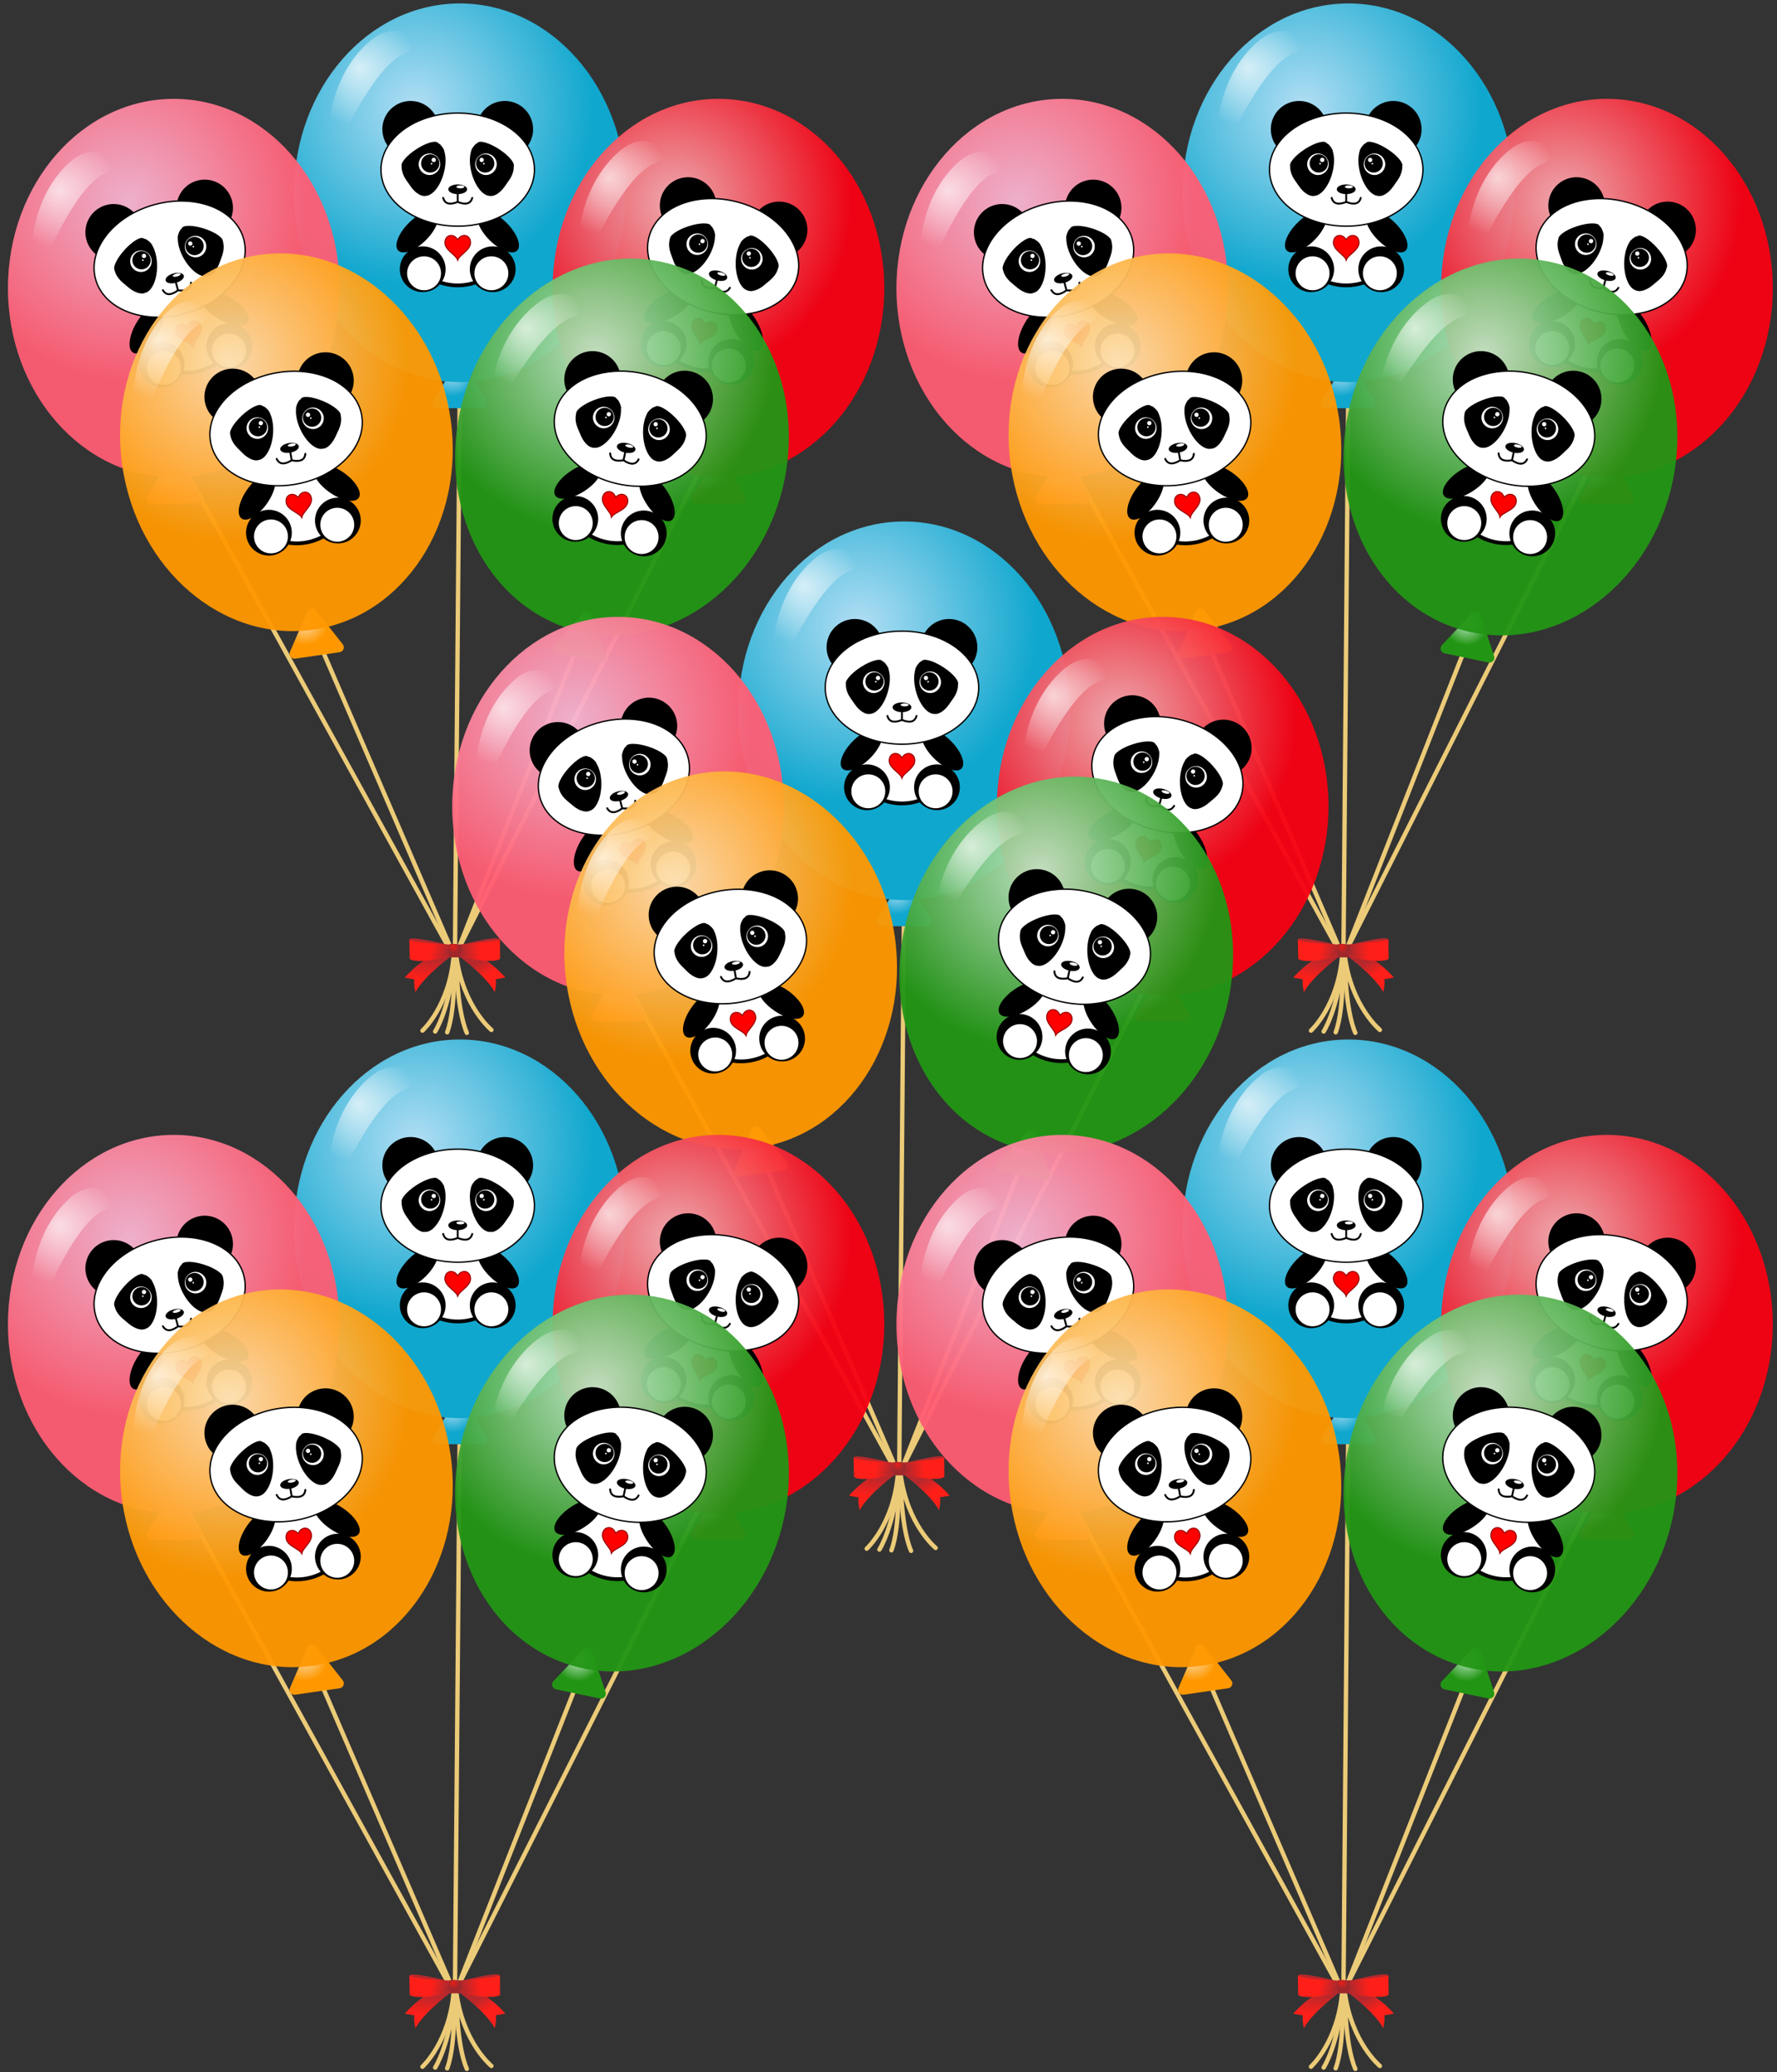
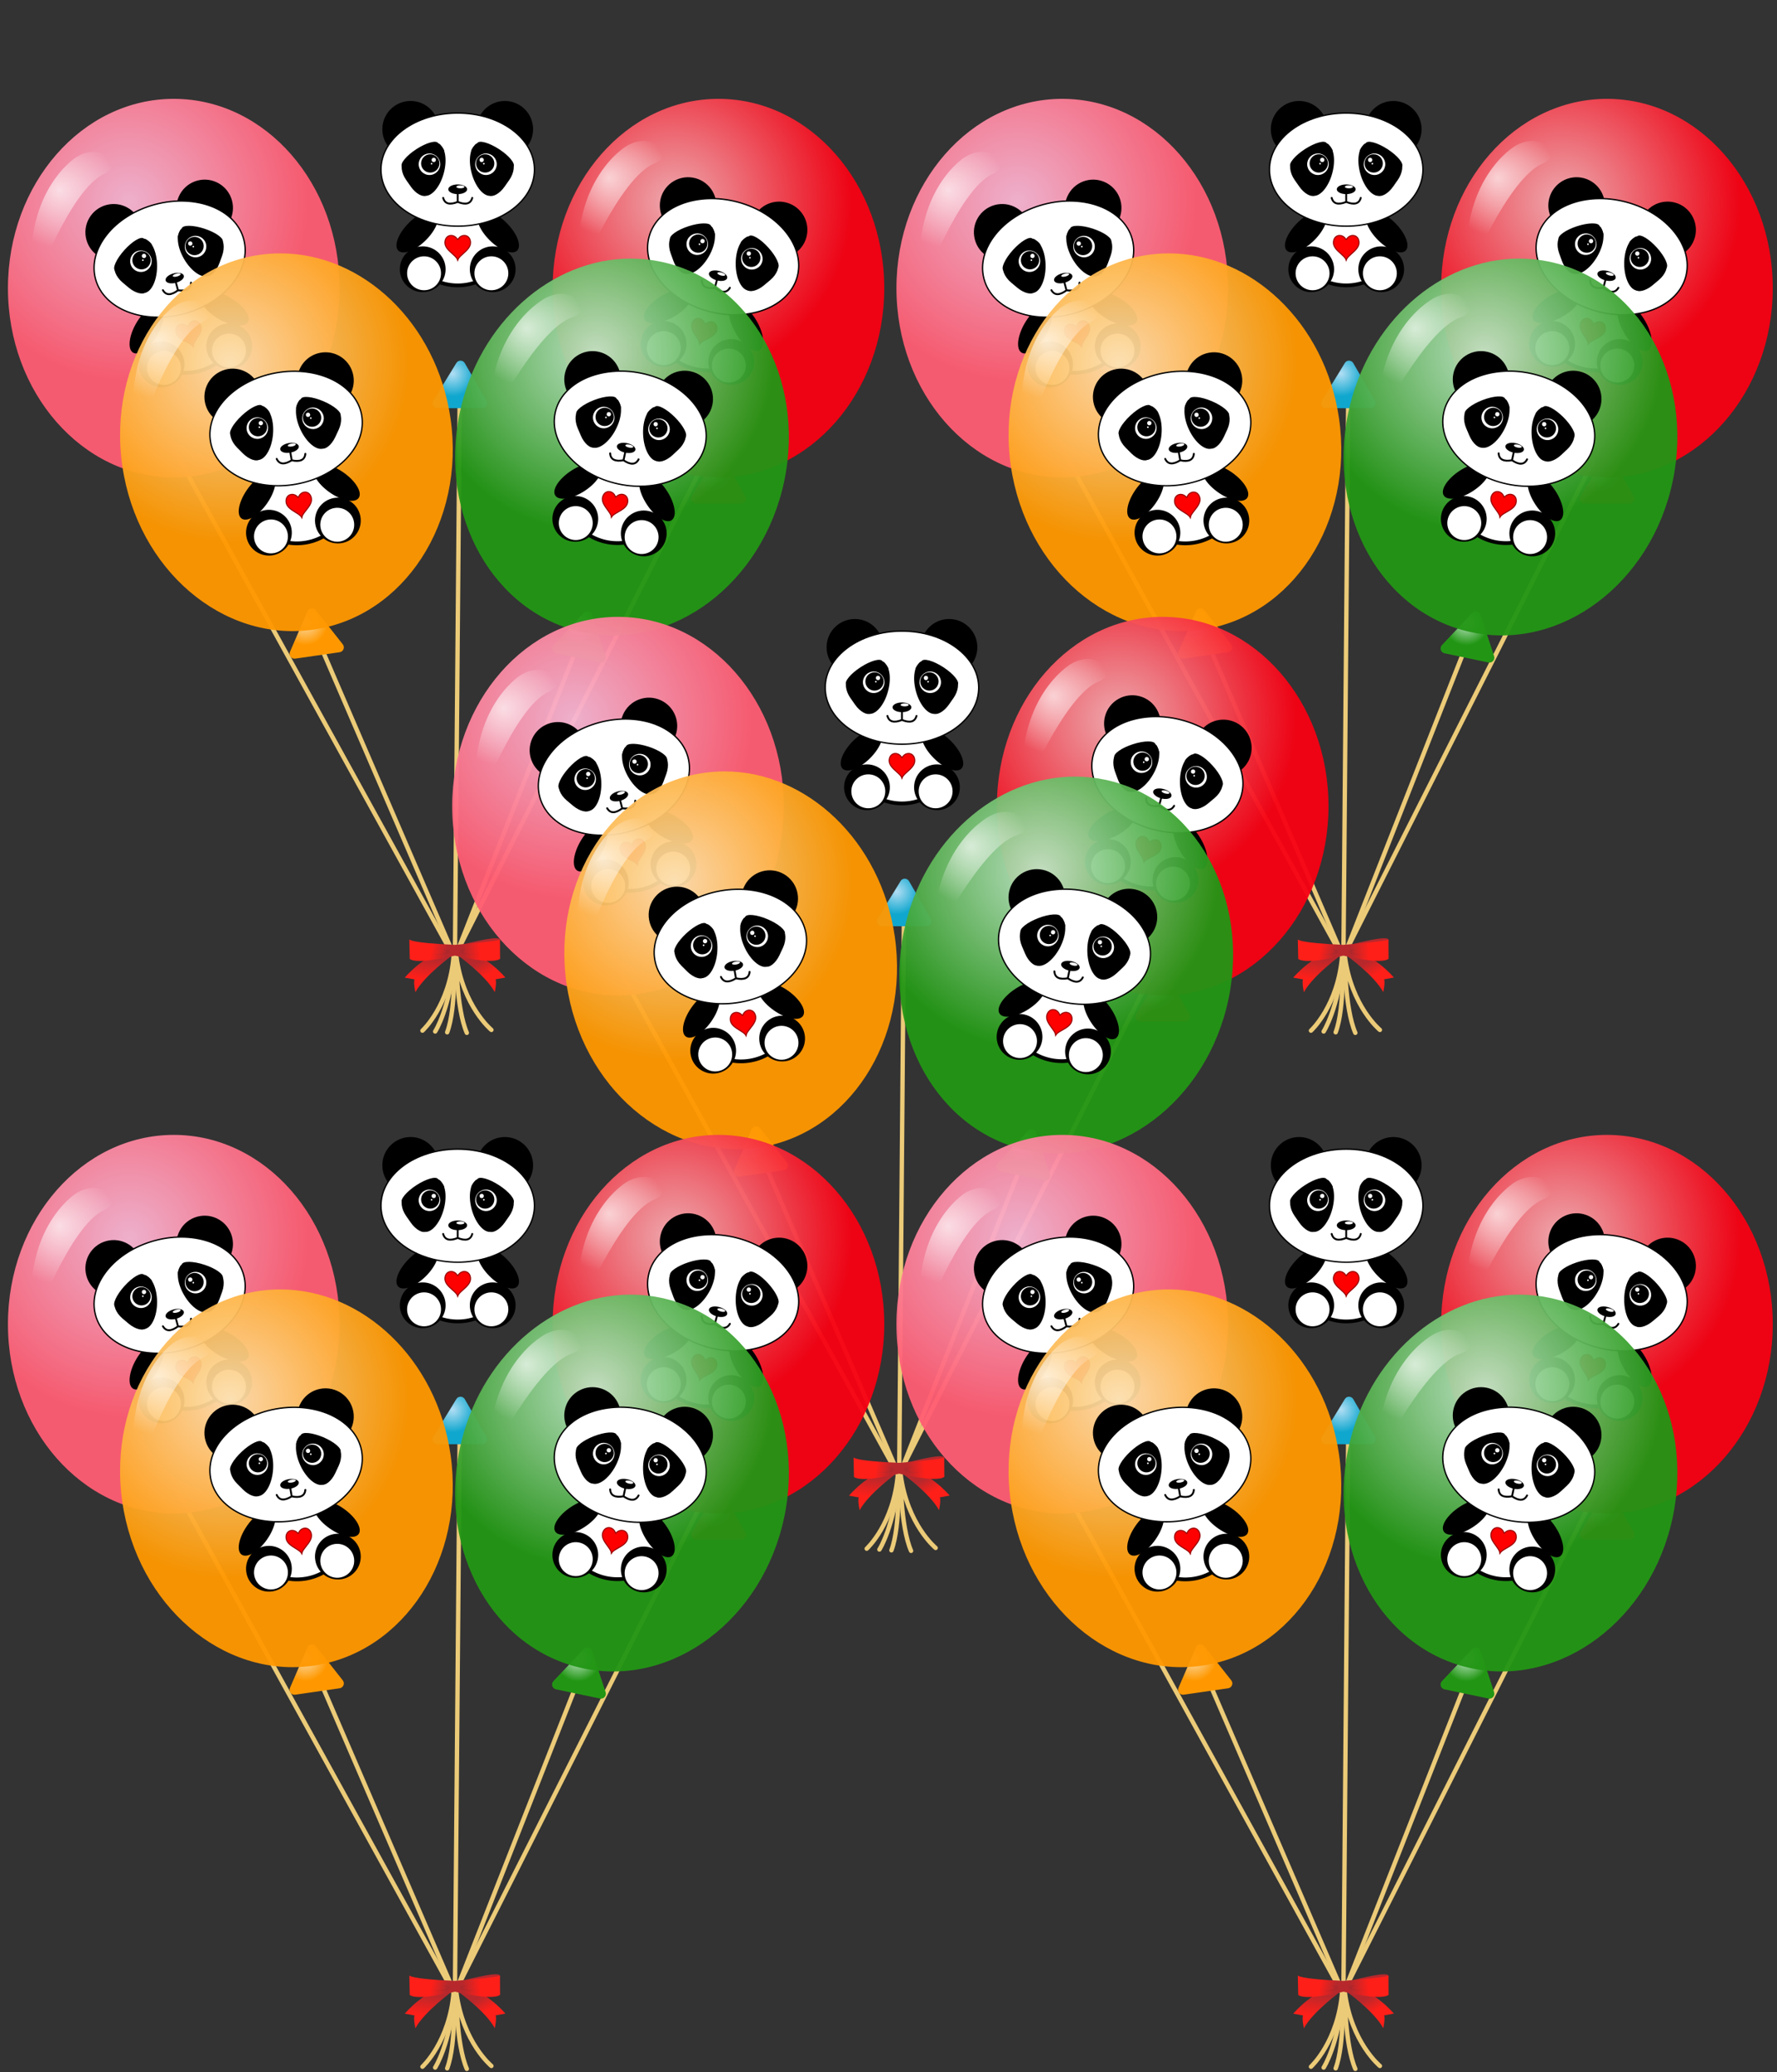
<svg xmlns="http://www.w3.org/2000/svg" xmlns:xlink="http://www.w3.org/1999/xlink" width="100%" height="100%" viewBox="0 0 825 962">
  <rect x="0" y="0" width="825" height="962" fill="#333333" stroke="none" />
  <desc>
    Panda Balloons
    
    Original work: https://openclipart.org/detail/297987/balloons
    
    Jay Nick
    steamcoded.org
  </desc>
  <defs>
    <radialGradient id="Gradient_4" gradientUnits="userSpaceOnUse" cx="420.208" cy="346.897" r="21.1">
      <stop offset="0" stop-color="#B1DEF4" />
      <stop offset="1" stop-color="#10A7CE" />
    </radialGradient>
    <radialGradient id="Gradient_5" gradientUnits="userSpaceOnUse" cx="385.794" cy="98.971" r="165.234">
      <stop offset="0" stop-color="#B1DEF4" />
      <stop offset="1" stop-color="#10A7CE" />
    </radialGradient>
    <radialGradient id="Gradient_6" gradientUnits="userSpaceOnUse" cx="154.649" cy="435.464" r="21.1">
      <stop offset="0" stop-color="#F7B6D3" />
      <stop offset="1" stop-color="#FF5D73" />
    </radialGradient>
    <radialGradient id="Gradient_7" gradientUnits="userSpaceOnUse" cx="120.117" cy="187.538" r="165.234">
      <stop offset="0" stop-color="#F7B6D3" />
      <stop offset="1" stop-color="#FF5D73" />
    </radialGradient>
    <radialGradient id="Gradient_8" gradientUnits="userSpaceOnUse" cx="660.417" cy="435.464" r="21.1">
      <stop offset="0" stop-color="#F7AEB4" />
      <stop offset="1" stop-color="#F60012" />
    </radialGradient>
    <radialGradient id="Gradient_9" gradientUnits="userSpaceOnUse" cx="625.885" cy="187.538" r="165.234">
      <stop offset="0" stop-color="#F7AEB4" />
      <stop offset="1" stop-color="#F60012" />
    </radialGradient>
    <radialGradient id="Gradient_10" gradientUnits="userSpaceOnUse" cx="283.389" cy="577.779" r="21.1">
      <stop offset="0" stop-color="#FBDEAD" />
      <stop offset="1" stop-color="#FF9800" />
    </radialGradient>
    <radialGradient id="Gradient_11" gradientUnits="userSpaceOnUse" cx="213.711" cy="337.353" r="165.234">
      <stop offset="0" stop-color="#FBDEAD" />
      <stop offset="1" stop-color="#FF9800" />
    </radialGradient>
    <linearGradient id="Gradient_12" gradientUnits="userSpaceOnUse" x1="395.946" y1="909.607" x2="398.861" y2="889.309">
      <stop offset="0" stop-color="#FF1F19" />
      <stop offset="1" stop-color="#B7282C" />
    </linearGradient>
    <linearGradient id="Gradient_13" gradientUnits="userSpaceOnUse" x1="364.412" y1="920.811" x2="381.882" y2="898.882">
      <stop offset="0" stop-color="#FF1F19" />
      <stop offset="1" stop-color="#B7282C" />
    </linearGradient>
    <linearGradient id="Gradient_14" gradientUnits="userSpaceOnUse" x1="400.103" y1="884.014" x2="414.327" y2="886.432">
      <stop offset="0" stop-color="#FF1F19" />
      <stop offset="1" stop-color="#B7282C" />
    </linearGradient>
    <linearGradient id="Gradient_15" gradientUnits="userSpaceOnUse" x1="401.529" y1="-883.029" x2="418.355" y2="-884.721" gradientTransform="matrix(1, 0, 0, -1, 0, 0)">
      <stop offset="0" stop-color="#AF2525" />
      <stop offset="1" stop-color="#90282C" />
    </linearGradient>
    <clipPath id="Clip_1">
      <path d="M408.16 886.73c2.63 0.16 5.1-0.27 7.57-1.06 3.52-1.3 2.99-1.72 1.65-1.82l0 0 0.21-2.29c-2.74 0.34-5.51-0.08-8.21-0.56l0 0c1.75 0.6 3.93 1.12 4.79 2.94-0.02 0-0.03 0-0.03 0 0 0-3.11 3.22-12.86 1.6 2.22 0.78 4.56 0.96 6.88 1.19z" />
    </clipPath>
    <linearGradient id="Gradient_16" gradientUnits="userSpaceOnUse" x1="406.53" y1="880.516" x2="409.403" y2="880.805">
      <stop offset="0" stop-color="#AF2525" />
      <stop offset="1" stop-color="#90282C" />
    </linearGradient>
    <linearGradient id="Gradient_17" gradientUnits="userSpaceOnUse" x1="452.2" y1="905.456" x2="444.604" y2="892.921">
      <stop offset="0" stop-color="#FF1F19" />
      <stop offset="1" stop-color="#B7282C" />
    </linearGradient>
    <linearGradient id="Gradient_18" gradientUnits="userSpaceOnUse" x1="462.254" y1="893.729" x2="456.459" y2="887.924">
      <stop offset="0" stop-color="#FF1F19" />
      <stop offset="1" stop-color="#B7282C" />
    </linearGradient>
    <linearGradient id="Gradient_19" gradientUnits="userSpaceOnUse" x1="446.135" y1="882.916" x2="429.775" y2="883.616">
      <stop offset="0" stop-color="#FF1F19" />
      <stop offset="1" stop-color="#B7282C" />
    </linearGradient>
    <linearGradient id="Gradient_20" gradientUnits="userSpaceOnUse" x1="443.248" y1="-882.928" x2="426.452" y2="-884.649" gradientTransform="matrix(1, 0, 0, -1, 0, 0)">
      <stop offset="0" stop-color="#AF2525" />
      <stop offset="1" stop-color="#90282C" />
    </linearGradient>
    <clipPath id="Clip_2">
      <path d="M436.63 886.65c2.32-0.16 4.66-0.45 6.88-1.19-3.99 0.52-9.46 1.2-12.88-1.55 0 0-0.01 0.01-0.03 0 0.38-1.36 2.78-2.34 4.78-2.94-5.2 1.07-8.18 0.51-8.18 0.51l0.23 2.22 0.01 0.01c-1.35 0.13-1.9 0.59 1.62 1.88 2.44 0.98 4.99 0.96 7.57 1.06z" />
    </clipPath>
    <linearGradient id="Gradient_21" gradientUnits="userSpaceOnUse" x1="438.234" y1="880.485" x2="435.361" y2="880.78">
      <stop offset="0" stop-color="#AF2525" />
      <stop offset="1" stop-color="#90282C" />
    </linearGradient>
    <radialGradient id="Gradient_22" gradientUnits="userSpaceOnUse" cx="421.086" cy="879.306" r="5.828">
      <stop offset="0" stop-color="#E61F19" />
      <stop offset="0.988" stop-color="#9E282C" />
      <stop offset="1" stop-color="#9E282C" />
    </radialGradient>
    <radialGradient id="Gradient_23" gradientUnits="userSpaceOnUse" cx="146.832" cy="-316.119" r="53.614" gradientTransform="matrix(1, 0, 0, -1, 0, 0)">
      <stop offset="0" stop-color="#FFFFFF" />
      <stop offset="1" stop-color="#FFFFFF" stop-opacity="0.001" />
    </radialGradient>
    <radialGradient id="Gradient_24" gradientUnits="userSpaceOnUse" cx="55.175" cy="-176.464" r="53.614" gradientTransform="matrix(1, 0, 0, -1, 0, 0)">
      <stop offset="0" stop-color="#FFFFFF" />
      <stop offset="1" stop-color="#FFFFFF" stop-opacity="0.001" />
    </radialGradient>
    <radialGradient id="Gradient_25" gradientUnits="userSpaceOnUse" cx="565.531" cy="-165.113" r="53.614" gradientTransform="matrix(1, 0, 0, -1, 0, 0)">
      <stop offset="0" stop-color="#FFFFFF" />
      <stop offset="1" stop-color="#FFFFFF" stop-opacity="0.001" />
    </radialGradient>
    <radialGradient id="Gradient_26" gradientUnits="userSpaceOnUse" cx="333.47" cy="-63.138" r="53.614" gradientTransform="matrix(1, 0, 0, -1, 0, 0)">
      <stop offset="0" stop-color="#FFFFFF" />
      <stop offset="1" stop-color="#FFFFFF" stop-opacity="0.001" />
    </radialGradient>
    <radialGradient id="Gradient_27" gradientUnits="userSpaceOnUse" cx="536.581" cy="578.032" r="21.1">
      <stop offset="0" stop-color="#C0E7C7" />
      <stop offset="1" stop-color="#229614" />
    </radialGradient>
    <radialGradient id="Gradient_28" gradientUnits="userSpaceOnUse" cx="553.574" cy="328.29" r="165.234">
      <stop offset="0" stop-color="#C0E7C7" />
      <stop offset="1" stop-color="#229614" />
    </radialGradient>
    <radialGradient id="Gradient_29" gradientUnits="userSpaceOnUse" cx="488.812" cy="-304.626" r="53.614" gradientTransform="matrix(1, 0, 0, -1, 0, 0)">
      <stop offset="0" stop-color="#FFFFFF" />
      <stop offset="1" stop-color="#FFFFFF" stop-opacity="0.001" />
    </radialGradient>
    <clipPath id="cp1">
      <rect x="100" y="600" width="400" height="150" />
    </clipPath>
    <symbol id="panda" viewBox="0 0 600 740">
      <circle cx="300" cy="500" r="200" style="fill:white;stroke:black;stroke-width:14px;clip-path:url(#cp1);" />
      <circle cx="300" cy="540" r="150" style="fill:white;stroke:none;" />
      <circle cx="125" cy="120" r="105" style="fill:black;" />
      <circle cx="475" cy="120" r="105" style="fill:black;" />
      <ellipse cx="150" cy="500" rx="45" ry="100" transform="rotate(45,150,500)" style="fill:black;" />
      <ellipse cx="450" cy="500" rx="45" ry="100" transform="rotate(-45,450,500)" style="fill:black;" />
      <ellipse cx="300" cy="270" rx="285" ry="210" style="fill:white;stroke:black;stroke-width:5px;" />
      <circle cx="170" cy="640" r="85" style="fill:black;" />
      <circle cx="175" cy="655" r="63" style="fill:white;" />
      <circle cx="430" cy="640" r="85" style="fill:black;" />
      <circle cx="425" cy="655" r="63" style="fill:white;" />
      <ellipse cx="300" cy="343" rx="35" ry="18" style="fill:black;" />
      <ellipse cx="310" cy="334" rx="15" ry="5.5" style="fill:white;" />
      <path d="M246,375Q255,408,300,390Q345,408,354,375M300,390L300,360" style="fill:none;stroke:black;stroke-width:7px;stroke-linecap:round;" />
      <g id="eye" style="fill:black;stroke:none;">
        <ellipse cx="200" cy="270" rx="50" ry="100" transform="rotate(15,200,270)" />
        <rect x="80" y="250" width="169" height="80" rx="60" ry="30" transform="rotate(-35,80,250)" />
        <rect x="160" y="382" width="150" height="80" rx="60" ry="30" transform="rotate(-125,160,382)" />
        <ellipse cx="160" cy="215" rx="80" ry="25" transform="rotate(-33,160,215)" />
        <circle cx="195" cy="250" r="40" style="fill:white;" />
        <circle cx="198" cy="247" r="34" />
        <circle cx="211" cy="234" r="8" style="fill:white;" />
        <circle cx="203" cy="248" r="3" style="fill:white;" />
      </g>
      <use xlink:href="#eye" transform="translate(600,0) scale(-1,1)" />
      <path style="fill:red;stroke:#900;stroke-width:4px;" d="M300,531C311,509,339,509,346,531C357,566,307,584,300,606C293,584,243,566,254,531C261,509,289,509,300,531" />
    </symbol>
    <symbol id="balloons" viewBox="0 0 825 962">
      <g style="fill:none;stroke:#ECCB78;stroke-width:4.069;stroke-linecap:round;stroke-linejoin:round;">
        <path d="M291.13 584.61l131.28 304.63 117.97-299.98" />
        <path d="M426.95 357.75l-4.54 531.49" />
        <path d="M158.17 411.35l263.54 477.89 245.39-486.26" />
        <path d="M415.21 958.51c8.81-23.5 6.08-71.63 6.08-71.63-3.66 47-29.02 70.1-29.02 70.1" />
        <path d="M456.29 956.29c0 0-26.52-21.77-32.58-68.52 0 0-0.26 48.21 9.75 71.23" />
        <path d="M404.06 957.77c0 0 13.62-20.66 18.45-69.2" />
      </g>
      <path style="fill:url(#Gradient_4);" d="M423.73 337.05l-21.46 35.03c-1.86 3.04 0.32 6.93 3.89 6.93l0 0 41.71 0c3.51 0 5.7-3.8 3.94-6.83l0 0-20.25-35.03c-0.88-1.51-2.41-2.28-3.95-2.28l0 0c-1.5 0-2.99 0.72-3.88 2.18z" />
-       <path style="fill:url(#Gradient_5);" d="M273.05 178.98c0 97.08 68.93 175.78 153.96 175.79l0 0c85.03 0 153.96-78.7 153.97-175.79l0 0c0-97.08-68.93-175.78-153.97-175.78l0 0c-85.03 0-153.96 78.7-153.96 175.78z" />
      <use x="350" y="90" width="150" height="185" xlink:href="#panda" style="opacity:0.3;" />
-       <path style="fill:url(#Gradient_6);" d="M158.17 425.62l-21.46 35.02c-1.86 3.04 0.32 6.94 3.89 6.94l0 0 41.71 0c3.51 0 5.7-3.8 3.94-6.84l0 0-20.25-35.03c-0.88-1.51-2.41-2.27-3.95-2.27l0 0c-1.5 0-2.99 0.72-3.88 2.18z" />
      <path style="fill:url(#Gradient_7);opacity:0.95;" d="M7.37 267.55c0 97.08 68.93 175.78 153.97 175.78l0 0c85.03 0 153.96-78.7 153.96-175.78l0 0c0-97.08-68.93-175.78-153.96-175.78l0 0c-85.03 0-153.96 78.7-153.97 175.78z" />
      <use x="90" y="180" width="150" height="185" xlink:href="#panda" transform="rotate(-15,135,272.5)" style="opacity:0.3;" />
      <path style="fill:url(#Gradient_8);" d="M663.94 425.62l-21.46 35.02c-1.86 3.04 0.33 6.94 3.89 6.94l0 0 41.71 0c3.51 0 5.7-3.8 3.94-6.84l0 0-20.25-35.03c-0.88-1.51-2.41-2.27-3.95-2.27l0 0c-1.5 0-2.99 0.72-3.88 2.18z" />
      <path style="fill:url(#Gradient_9);opacity:0.95;" d="M513.14 267.55c0 97.08 68.93 175.78 153.96 175.78l0 0c85.03 0 153.96-78.7 153.97-175.78l0 0c0-97.08-68.93-175.78-153.97-175.78l0 0c-85.03 0-153.96 78.7-153.96 175.78z" />
      <use x="590" y="170" width="150" height="185" xlink:href="#panda" transform="rotate(15,665,262.5)" style="opacity:0.3;" />
      <path style="fill:url(#Gradient_10);" d="M285.46 567.53l-16.21 37.74c-1.41 3.27 1.31 6.82 4.83 6.3l0 0 41.28-5.97c3.47-0.5 5.1-4.58 2.93-7.33l0 0-25.06-31.76c-0.93-1.17-2.25-1.74-3.57-1.74l0 0c-1.72 0-3.42 0.96-4.2 2.76z" />
      <path style="fill:url(#Gradient_11);;opacity:0.95;" d="M240.79 236.67c-84.15 12.18-141.11 99.94-127.2 196.02l0 0c13.9 96.08 93.39 164.1 177.54 151.92l0 0c84.15-12.18 141.1-99.94 127.21-196.02l0 0c-12.82-88.59-81.41-153.33-158-153.33l0 0c-6.47 0-12.99 0.46-19.55 1.41z" />
      <use x="195" y="330" width="150" height="185" xlink:href="#panda" transform="rotate(-10,270,422.5)" style="opacity:0.3;" />
      <path style="fill:url(#Gradient_27);" d="M542.05 569.11l-28.18 29.89c-2.44 2.59-1.1 6.85 2.38 7.59l0 0 40.83 8.54c3.43 0.72 6.36-2.55 5.25-5.88l0 0-12.64-38.43c-0.66-2.01-2.48-3.13-4.35-3.14l0 0c-1.18 0-2.38 0.46-3.29 1.43z" />
      <path style="fill:url(#Gradient_28);opacity:0.95;" d="M426.83 383.51c-19.89 95.02 31.46 186.18 114.68 203.6l0 0c83.23 17.42 166.82-45.49 186.71-140.52l0 0c19.89-95.02-31.46-186.18-114.68-203.6l0 0c-9.34-1.96-18.68-2.9-27.94-2.89l0 0c-73.25 0-141.11 59.05-158.77 143.41z" />
      <use x="505" y="330" width="150" height="185" xlink:href="#panda" transform="rotate(12,580,422.5)" style="opacity:0.3;" />
      <path style="fill:url(#Gradient_23);opacity:0.7;" d="M126.74 409.71c0 0 29.93-94.86 60.85-110.42 19.92-10.03-4.23-30.39-27.01-14.05-6.7 5.14-12.35 11.69-17.06 18.66-14.36 21.28-19.56 46.01-20.09 71.27l0 0.02c-0.07 11.6 1.32 23.12 3.31 34.52z" />
      <path style="fill:url(#Gradient_24);opacity:0.7;" d="M30.74 269.01c0 0 34.33-93.36 65.93-107.45 20.37-9.09-2.81-30.55-26.32-15.3 0 0-51.89 32.72-39.61 122.75z" />
      <path style="fill:url(#Gradient_25);opacity:0.7;" d="M537.49 256.64c0 0 37.96-91.94 70.09-104.8 20.71-8.29-1.61-30.64-25.71-16.31 0 0-53.13 30.67-44.38 121.11z" />
-       <path style="fill:url(#Gradient_26);opacity:0.7;" d="M305.43 154.66c0 0 37.96-91.94 70.09-104.79 20.71-8.28-1.61-30.64-25.71-16.32 0 0-53.13 30.67-44.38 121.11z" />
      <path style="fill:url(#Gradient_29);opacity:0.7;" d="M454.08 393.82c0 0 44.65-88.88 77.64-99.32 21.27-6.73 0.66-30.67-24.42-18.17 0 0-55.25 26.66-53.22 117.49z" />
      <path style="fill:url(#Gradient_12);" d="M375.83 907.75l9.08 1.65c-1.21 2.8 0.79 11.89 0.79 11.89l0 0c8.26-15.42 34.5-34.41 33.81-33.91l0 0 0.71-5.79c-24.03 1.57-44.39 26.16-44.39 26.16z" />
-       <path style="fill:url(#Gradient_13);" d="M380.2 872.6c13.6 7.74 40.82 5.99 40.82 5.99l0 0c-22.8-5.81-32.93-7.21-37.4-7.21l0 0c-4.17 0-3.42 1.22-3.42 1.22z" />
      <path style="fill:url(#Gradient_14);" d="M380.45 890.39c7.74 5.62 42.01-3.08 42.01-3.09l0 0-0.09-10.01c-42.04-1.73-42.31-5.05-42.31-5.05l0 0z" />
      <g clip-path="url(#Clip_1)" opacity="0.24">
        <path style="fill:url(#Gradient_15);" d="M408.16 886.73c2.63 0.16 5.1-0.27 7.57-1.06 3.52-1.3 2.99-1.72 1.65-1.82l0 0 0.21-2.29c0 0-3 0.5-8.21-0.56 2.01 0.59 4.41 1.58 4.79 2.94-0.02 0-0.03 0-0.03 0 0 0-3.11 3.22-12.86 1.6 2.22 0.78 4.56 0.96 6.88 1.19z" />
      </g>
      <path style="fill:url(#Gradient_16);" d="M409.38 881c-1.53-0.45-2.83-0.68-2.83-0.68l0 0c1.01 0.28 1.95 0.5 2.83 0.68z" />
      <path style="fill:url(#Gradient_17);" d="M425.53 887.37c0 0 25.53 18.33 33.88 33.85l0 0c0 0 1.98-9.1 0.76-11.89l0 0 9.08-1.67c0 0-20.4-24.55-44.44-26.08l0 0z" />
      <path style="fill:url(#Gradient_18);" d="M423.74 878.59c0 0 40.72 9.96 40.43-5.69l0 0c-0.01-0.45 0.33-1.72-3.83-1.73l0 0c-4.58 0-14.62 1.54-36.6 7.42z" />
      <path style="fill:url(#Gradient_19);" d="M422.39 877.29l-0.07 10.01c0 0 34.28 8.63 42.01 3l0 0-0.11-17.86c0 0-0.29 1.43-41.83 4.85z" />
      <g clip-path="url(#Clip_2)" opacity="0.24">
        <path style="fill:url(#Gradient_20);" d="M436.63 886.65c2.32-0.16 4.66-0.45 6.88-1.19-9.75 1.64-12.88-1.55-12.88-1.55 0 0-0.01 0.01-0.03 0 0.38-1.36 2.78-2.34 4.78-2.94-5.2 1.07-8.18 0.51-8.18 0.51l0.23 2.22 0.01 0.01c-1.35 0.13-1.9 0.59 1.62 1.88 2.44 0.98 4.99 0.96 7.57 1.06z" />
      </g>
      <path style="fill:url(#Gradient_21);" d="M435.38 880.98c0.88-0.18 1.83-0.4 2.83-0.69l0 0c0 0-1.3 0.23-2.83 0.69z" />
-       <path style="fill:url(#Gradient_22);" d="M417.09 877.31c0 0-1.77 8.19 0.74 11.61l0 0 9.25-0.01c0 0 2.64-7.59 0.88-11.59l0 0c0 0-4.62-1-7.84-1l0 0c-1.6 0-2.86 0.25-3.03 0.99z" />
    </symbol>
  </defs>
  <use width="50%" height="50%" xlink:href="#balloons" />
  <use x="50%" width="50%" height="50%" xlink:href="#balloons" />
  <use x="25%" y="25%" width="50%" height="50%" xlink:href="#balloons" />
  <use y="50%" width="50%" height="50%" xlink:href="#balloons" />
  <use x="50%" y="50%" width="50%" height="50%" xlink:href="#balloons" />
</svg>